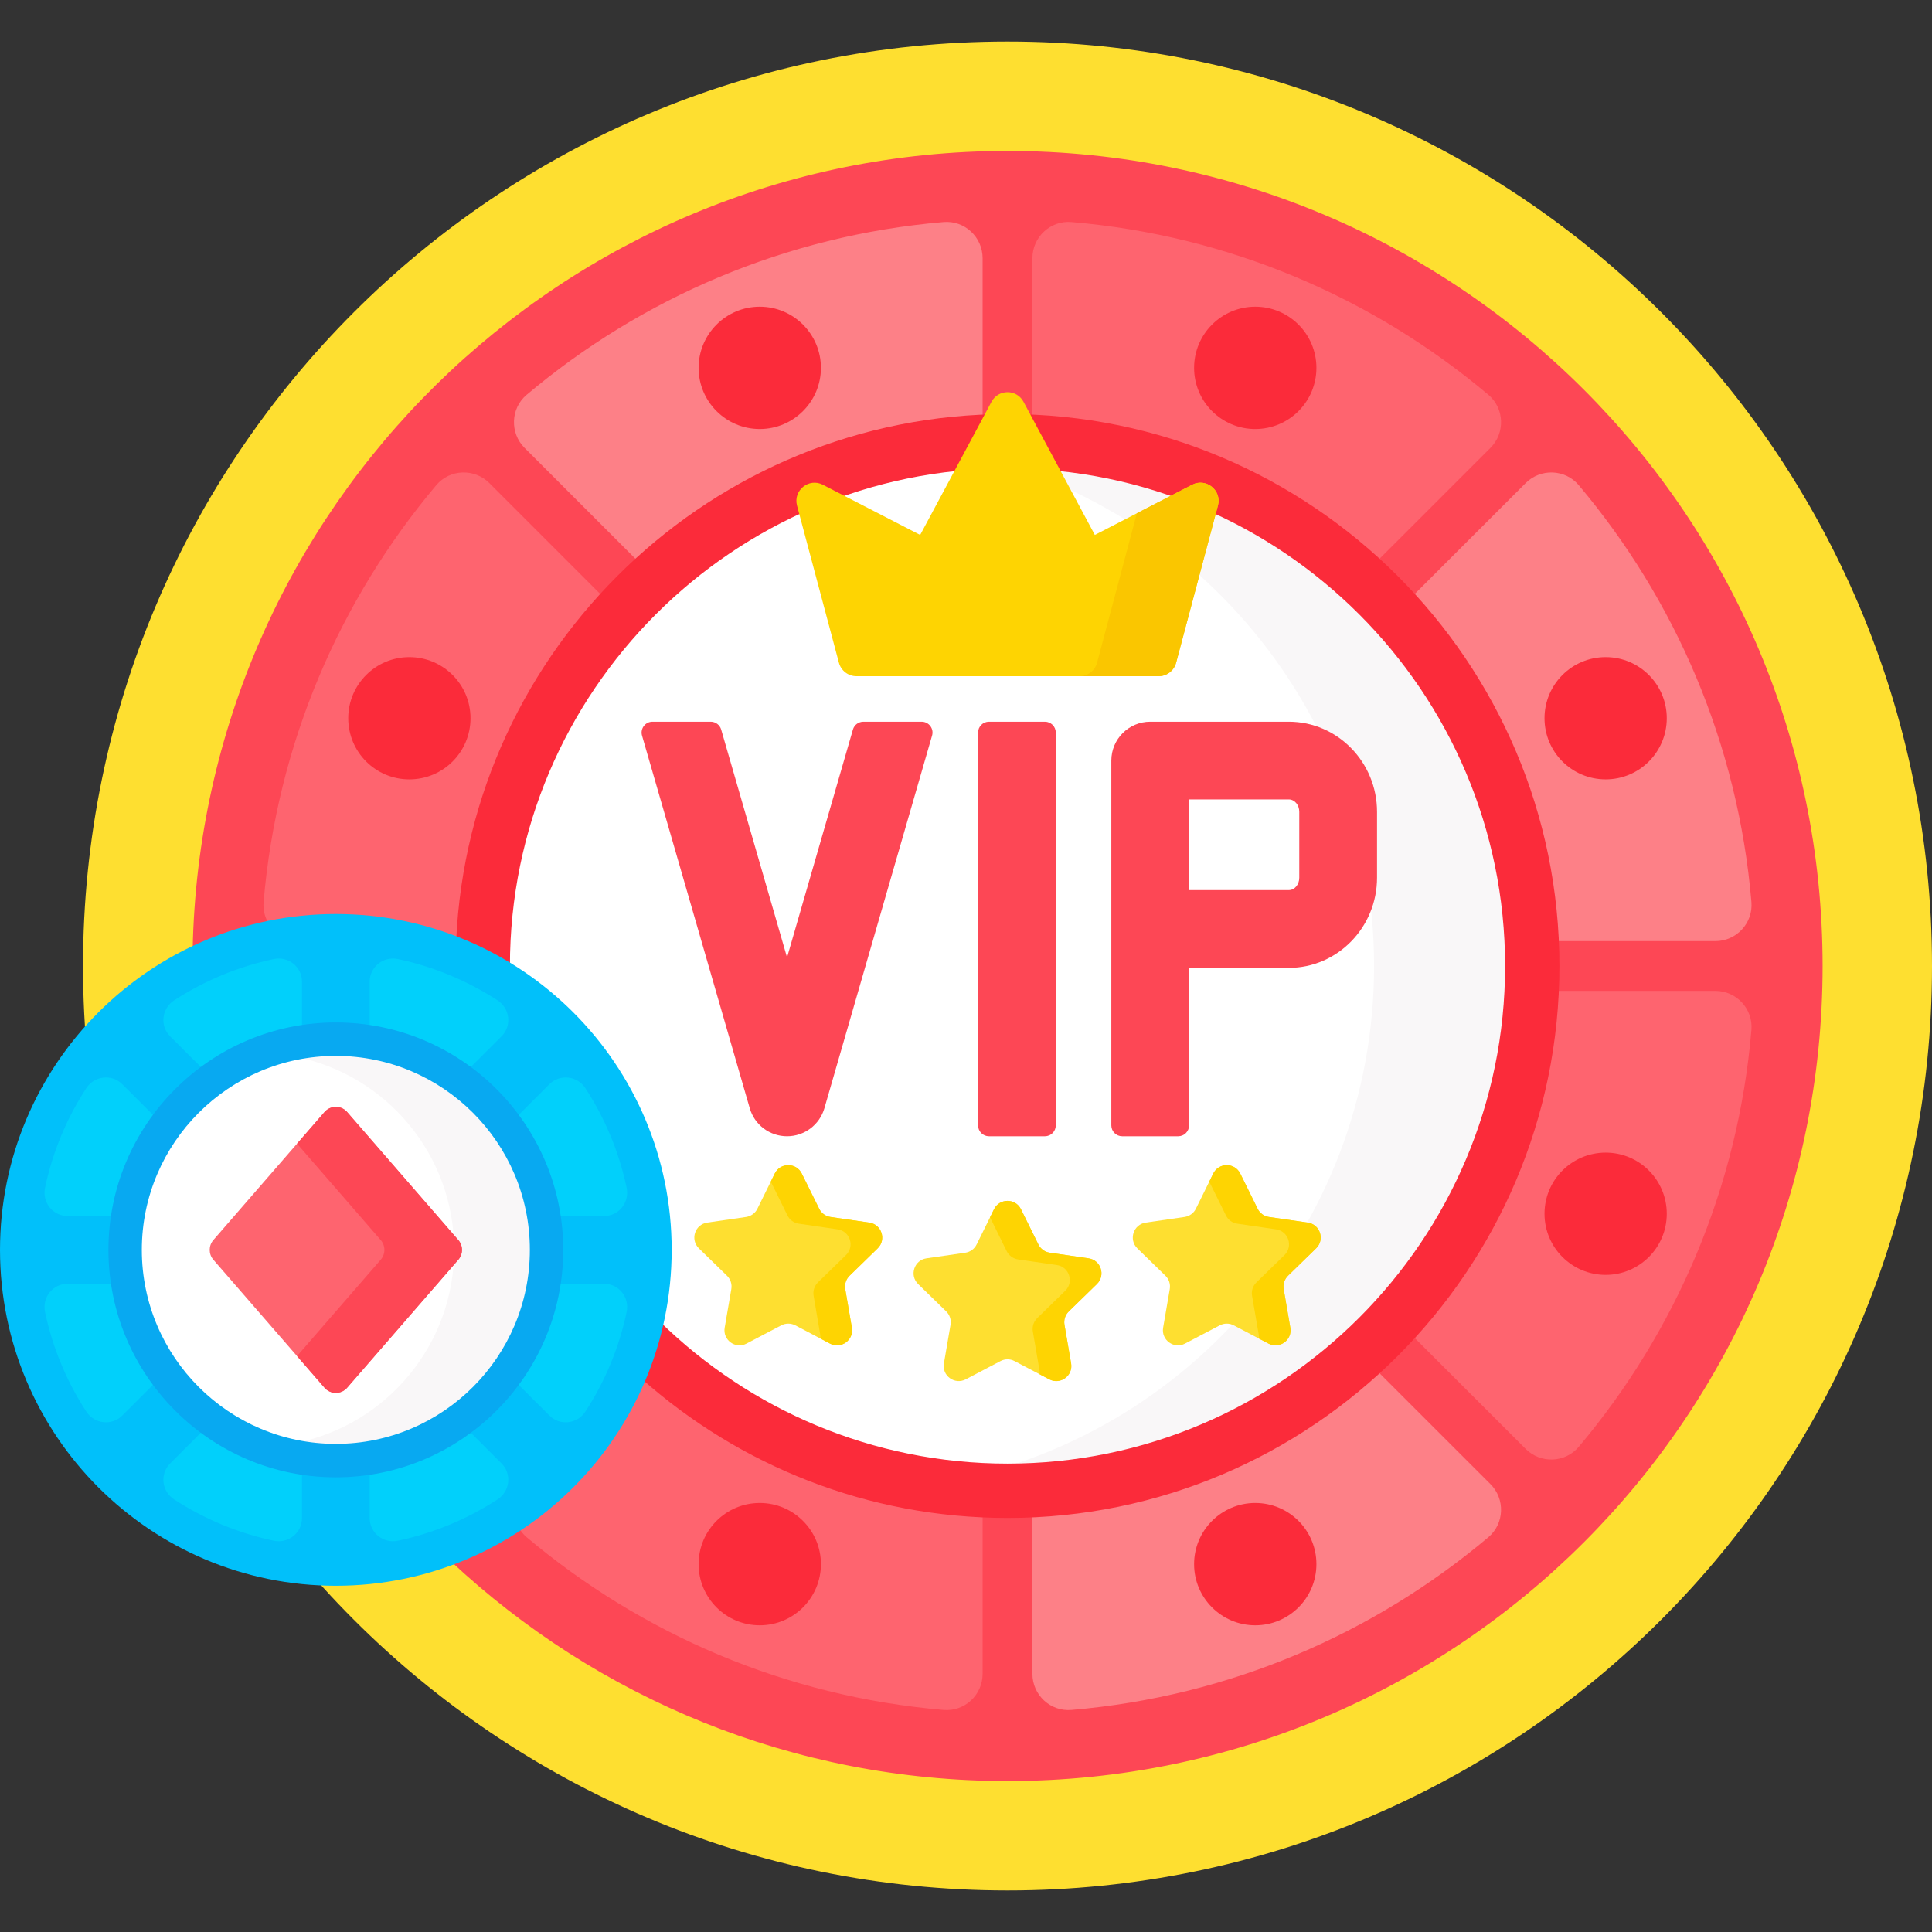
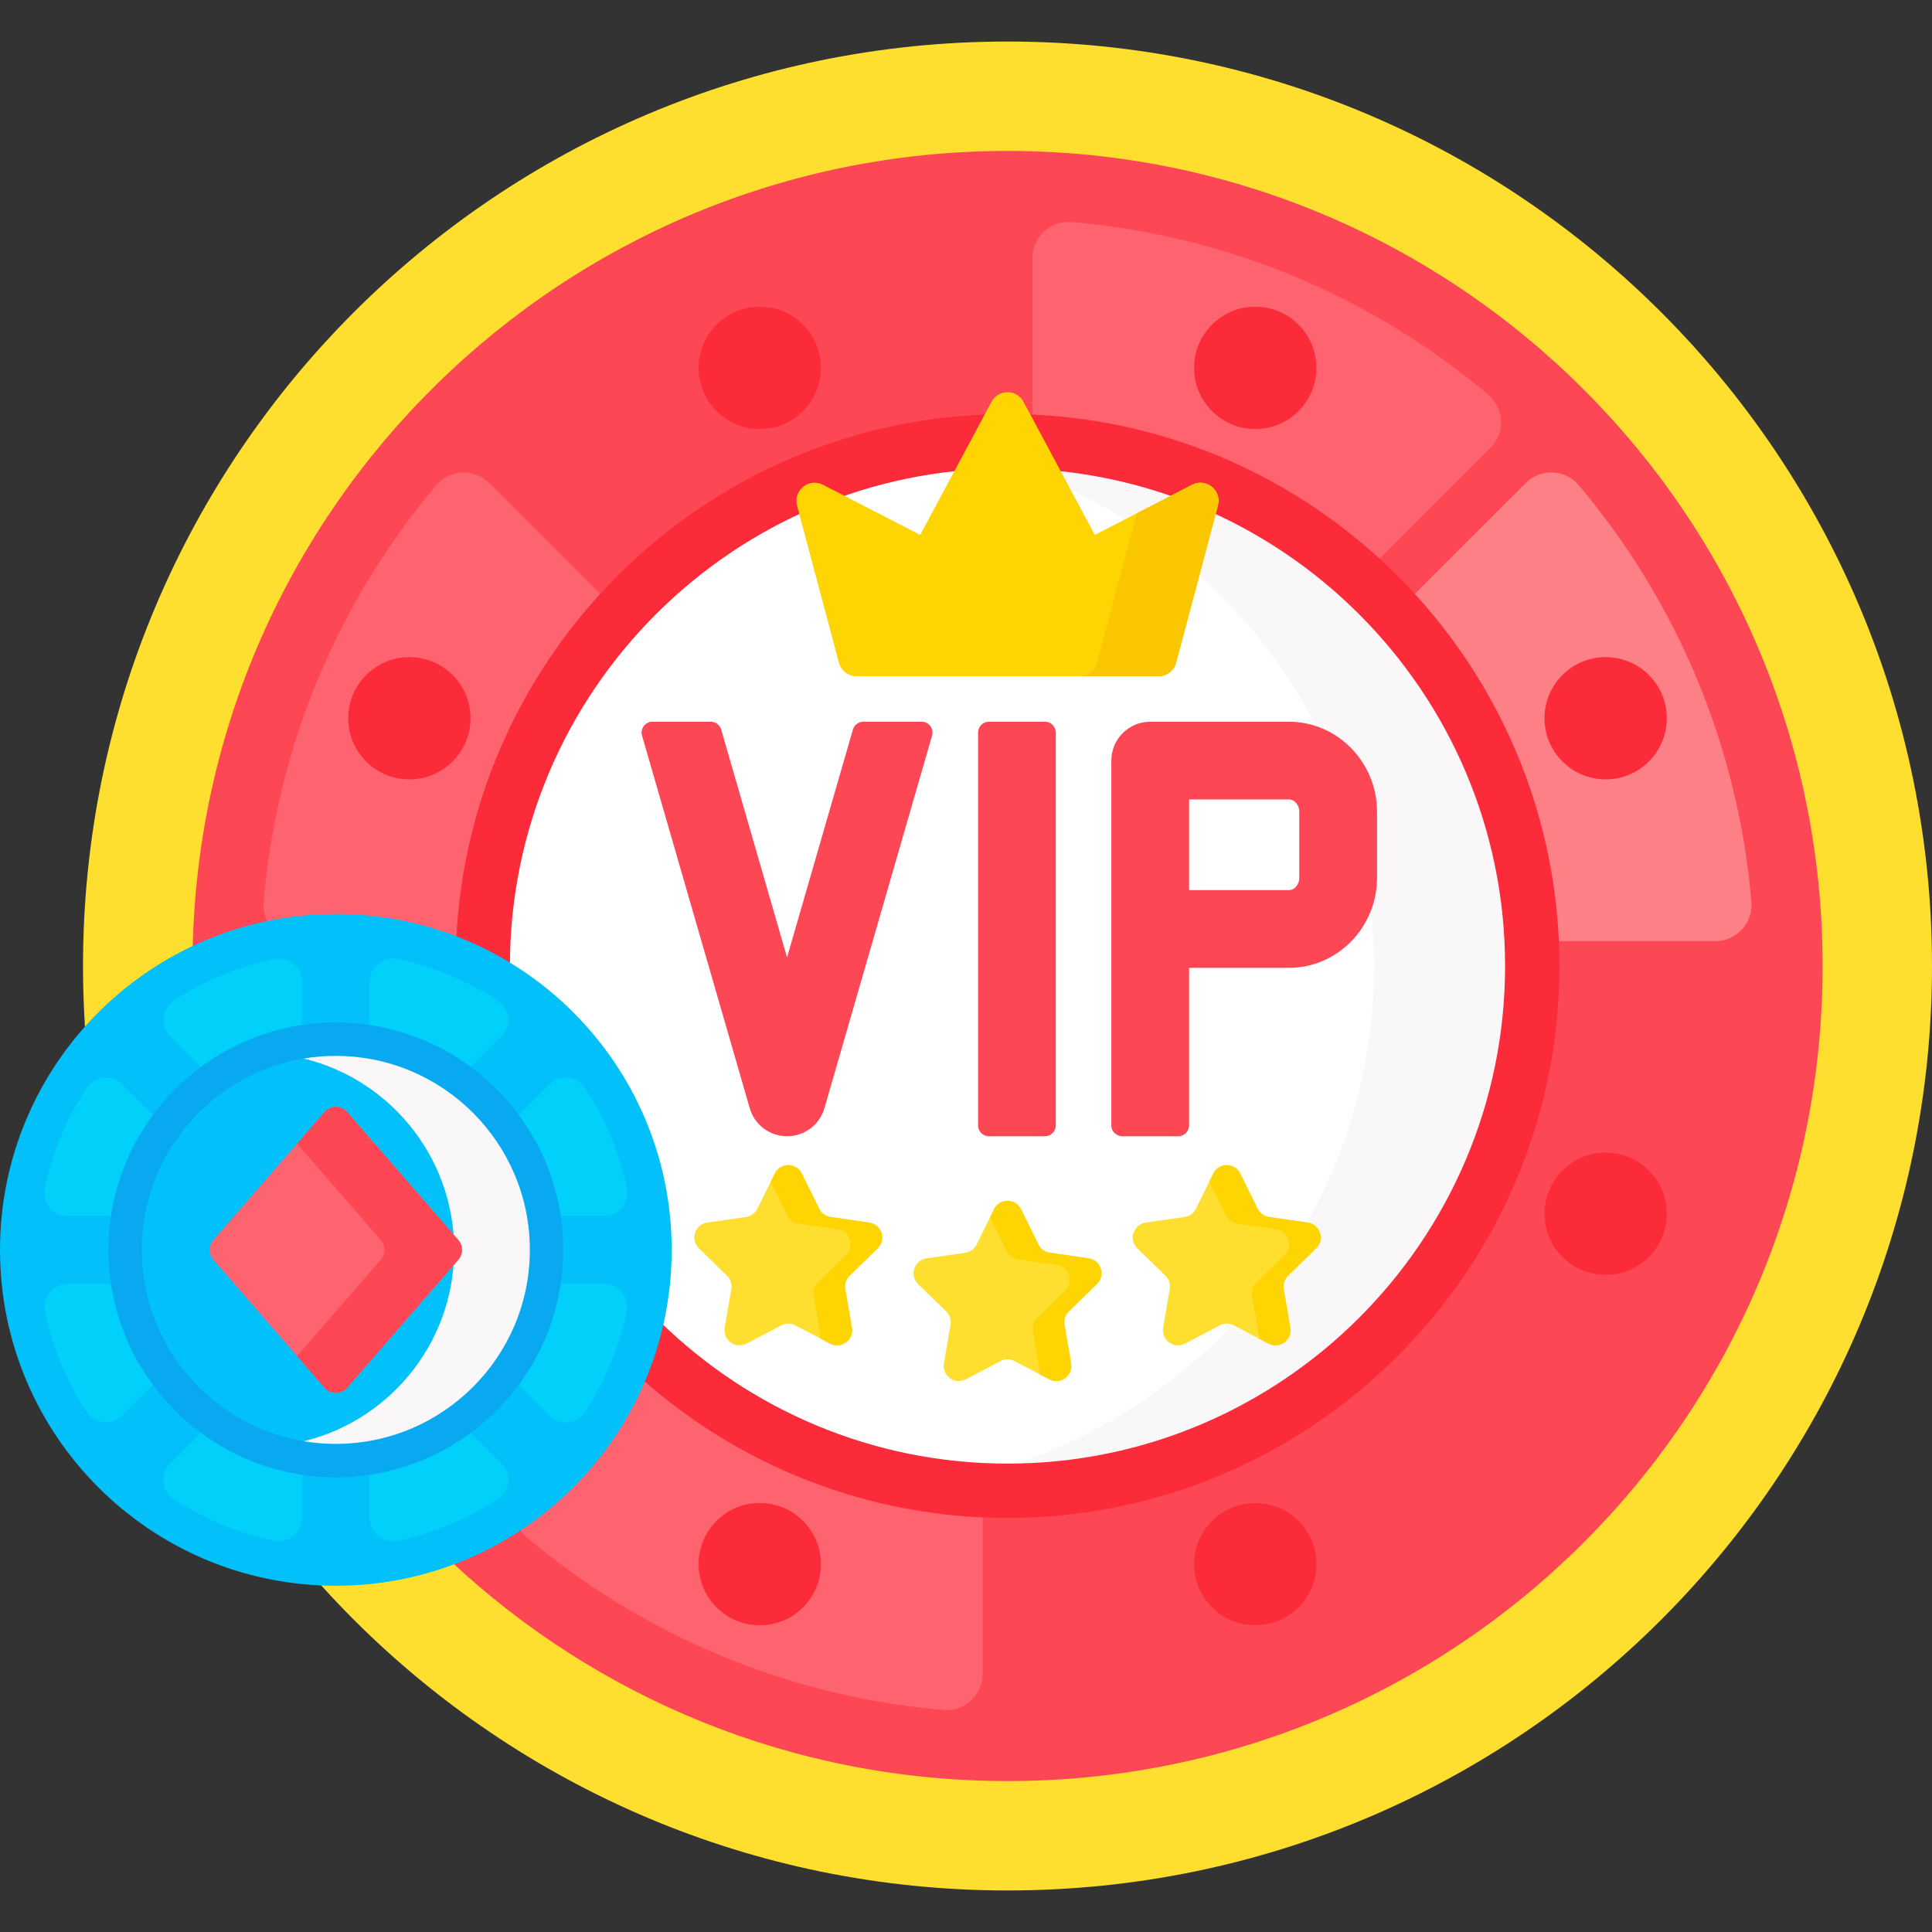
<svg xmlns="http://www.w3.org/2000/svg" width="32" height="32" viewBox="0 0 32 32" fill="none">
  <rect x="0" y="0" width="32" height="32" fill="#333333" stroke="none" />
  <g clip-path="url(#clip0_353_404)">
    <path d="M16.688 31.312C25.144 31.312 32 24.457 32 16C32 7.543 25.144 0.688 16.688 0.688C8.231 0.688 1.375 7.543 1.375 16C1.375 24.457 8.231 31.312 16.688 31.312Z" fill="#FEDF30" />
    <path d="M16.688 2.5C9.319 2.5 3.329 8.404 3.191 15.74C3.909 15.395 4.714 15.202 5.562 15.202C8.595 15.202 11.062 17.669 11.062 20.702C11.062 23.065 9.565 25.084 7.469 25.861C9.882 28.118 13.123 29.5 16.688 29.5C24.143 29.5 30.188 23.456 30.188 16C30.188 8.544 24.143 2.5 16.688 2.5Z" fill="#FD4755" />
    <path d="M22.535 9.569L24.686 7.419C24.933 7.172 24.919 6.764 24.652 6.539C22.753 4.939 20.367 3.9 17.747 3.678C17.398 3.648 17.1 3.926 17.1 4.277V7.318C19.189 7.416 21.086 8.251 22.535 9.569Z" fill="#FE646F" />
    <path d="M10.257 10.153L8.106 8.002C7.859 7.755 7.452 7.768 7.226 8.036C5.627 9.934 4.588 12.321 4.366 14.94C4.354 15.077 4.39 15.207 4.46 15.313C4.816 15.24 5.185 15.202 5.563 15.202C6.277 15.202 6.96 15.339 7.586 15.588H8.006C8.103 13.498 8.939 11.602 10.257 10.153Z" fill="#FE646F" />
-     <path d="M28.411 16.412H25.369C25.272 18.502 24.437 20.398 23.118 21.848L25.269 23.998C25.516 24.245 25.923 24.232 26.149 23.964C27.748 22.066 28.787 19.679 29.009 17.06C29.039 16.711 28.761 16.412 28.411 16.412Z" fill="#FE646F" />
-     <path d="M22.535 22.431C21.086 23.749 19.189 24.584 17.1 24.682V27.724C17.1 28.074 17.398 28.352 17.747 28.322C20.367 28.1 22.753 27.061 24.652 25.461C24.919 25.236 24.933 24.828 24.686 24.581L22.535 22.431Z" fill="#FD8087" />
-     <path d="M10.84 9.57C12.29 8.251 14.186 7.416 16.275 7.318V4.277C16.275 3.926 15.977 3.648 15.628 3.678C13.008 3.9 10.622 4.939 8.723 6.539C8.456 6.764 8.442 7.172 8.689 7.419L10.84 9.57Z" fill="#FD8087" />
    <path d="M29.009 14.94C28.787 12.321 27.748 9.934 26.149 8.036C25.923 7.768 25.516 7.755 25.269 8.002L23.118 10.152C24.437 11.602 25.272 13.498 25.369 15.588H28.411C28.761 15.588 29.039 15.289 29.009 14.94Z" fill="#FD8087" />
    <path d="M10.841 22.43L10.755 22.516C10.353 23.662 9.583 24.635 8.587 25.294C8.621 25.355 8.666 25.413 8.723 25.461C10.622 27.061 13.008 28.1 15.628 28.322C15.977 28.352 16.275 28.074 16.275 27.724V24.682C14.186 24.584 12.29 23.748 10.841 22.43Z" fill="#FE646F" />
    <path d="M12.584 7.106C13.143 7.106 13.597 6.652 13.597 6.093C13.597 5.534 13.143 5.08 12.584 5.08C12.025 5.08 11.571 5.534 11.571 6.093C11.571 6.652 12.025 7.106 12.584 7.106Z" fill="#FB2B3A" />
    <path d="M20.791 26.92C21.351 26.92 21.804 26.466 21.804 25.907C21.804 25.348 21.351 24.894 20.791 24.894C20.232 24.894 19.778 25.348 19.778 25.907C19.778 26.466 20.232 26.92 20.791 26.92Z" fill="#FB2B3A" />
    <path d="M26.595 12.909C27.154 12.909 27.607 12.456 27.607 11.896C27.607 11.337 27.154 10.884 26.595 10.884C26.035 10.884 25.582 11.337 25.582 11.896C25.582 12.456 26.035 12.909 26.595 12.909Z" fill="#FB2B3A" />
    <path d="M6.78 12.909C7.34 12.909 7.793 12.456 7.793 11.896C7.793 11.337 7.34 10.884 6.78 10.884C6.221 10.884 5.768 11.337 5.768 11.896C5.768 12.456 6.221 12.909 6.78 12.909Z" fill="#FB2B3A" />
    <path d="M26.595 21.116C27.154 21.116 27.607 20.663 27.607 20.104C27.607 19.544 27.154 19.091 26.595 19.091C26.035 19.091 25.582 19.544 25.582 20.104C25.582 20.663 26.035 21.116 26.595 21.116Z" fill="#FB2B3A" />
    <path d="M12.584 26.92C13.143 26.92 13.597 26.466 13.597 25.907C13.597 25.348 13.143 24.894 12.584 24.894C12.024 24.894 11.571 25.348 11.571 25.907C11.571 26.466 12.024 26.92 12.584 26.92Z" fill="#FB2B3A" />
    <path d="M20.791 7.106C21.351 7.106 21.804 6.652 21.804 6.093C21.804 5.534 21.351 5.08 20.791 5.08C20.232 5.08 19.778 5.534 19.778 6.093C19.778 6.652 20.232 7.106 20.791 7.106Z" fill="#FB2B3A" />
    <path d="M16.688 7.308C11.963 7.308 8.12 11.077 7.999 15.772C9.813 16.672 11.062 18.544 11.062 20.702C11.062 21.291 10.969 21.858 10.797 22.391C12.346 23.819 14.415 24.692 16.688 24.692C21.488 24.692 25.379 20.8 25.379 16C25.379 11.2 21.488 7.308 16.688 7.308Z" fill="white" />
    <path d="M16.688 7.308C16.242 7.308 15.805 7.342 15.377 7.407C19.556 8.038 22.759 11.645 22.759 16C22.759 20.355 19.556 23.962 15.377 24.593C15.805 24.658 16.242 24.692 16.688 24.692C21.488 24.692 25.379 20.8 25.379 16C25.379 11.2 21.488 7.308 16.688 7.308Z" fill="#F9F7F8" />
    <path d="M16.688 6.858C11.789 6.858 7.778 10.731 7.556 15.576C7.867 15.697 8.165 15.847 8.446 16.02C8.446 16.014 8.446 16.007 8.446 16C8.446 11.456 12.143 7.758 16.687 7.758C21.232 7.758 24.929 11.456 24.929 16C24.929 20.545 21.232 24.242 16.688 24.242C14.45 24.242 12.419 23.345 10.932 21.893C10.86 22.221 10.758 22.538 10.63 22.84C12.244 24.271 14.366 25.142 16.688 25.142C21.728 25.142 25.829 21.041 25.829 16C25.829 10.959 21.728 6.858 16.688 6.858Z" fill="#FB2B3A" />
    <path d="M17.307 18.82H16.38C16.28 18.82 16.2 18.739 16.2 18.64V12.134C16.2 12.034 16.28 11.954 16.38 11.954H17.307C17.406 11.954 17.487 12.034 17.487 12.134V18.64C17.487 18.739 17.406 18.82 17.307 18.82Z" fill="#FD4755" />
    <path d="M19.515 18.82H18.587C18.488 18.82 18.407 18.739 18.407 18.64V12.598C18.407 12.242 18.695 11.954 19.051 11.954H21.347C22.152 11.954 22.808 12.623 22.808 13.447V14.538C22.808 15.361 22.152 16.031 21.347 16.031H19.695V18.64C19.695 18.739 19.614 18.82 19.515 18.82ZM19.695 14.743H21.347C21.443 14.743 21.52 14.651 21.52 14.538V13.447C21.52 13.333 21.443 13.241 21.347 13.241H19.695V14.743Z" fill="#FD4755" />
    <path d="M14.127 12.084L13.036 15.858L11.945 12.084C11.923 12.007 11.852 11.954 11.772 11.954H10.807C10.687 11.954 10.601 12.069 10.634 12.184L12.418 18.355C12.497 18.631 12.749 18.82 13.036 18.82C13.323 18.82 13.575 18.631 13.655 18.355L15.438 12.184C15.472 12.069 15.385 11.954 15.265 11.954H14.3C14.22 11.954 14.149 12.007 14.127 12.084Z" fill="#FD4755" />
    <path d="M18.134 8.86L16.952 6.654C16.839 6.443 16.536 6.443 16.423 6.654L15.241 8.86L13.629 8.029C13.398 7.91 13.135 8.122 13.201 8.373L13.895 10.977C13.93 11.108 14.049 11.2 14.185 11.2H19.19C19.326 11.2 19.445 11.108 19.48 10.977L20.173 8.373C20.24 8.122 19.977 7.91 19.746 8.029L18.134 8.86Z" fill="#FED402" />
    <path d="M19.746 8.029L18.83 8.501L18.171 10.977C18.136 11.108 18.017 11.2 17.881 11.2H19.19C19.326 11.2 19.445 11.108 19.48 10.977L20.173 8.373C20.24 8.122 19.977 7.91 19.746 8.029Z" fill="#FAC600" />
    <path d="M13.28 19.438L13.568 20.02C13.604 20.094 13.674 20.145 13.756 20.157L14.398 20.25C14.603 20.28 14.685 20.532 14.537 20.677L14.072 21.13C14.013 21.187 13.986 21.27 14 21.351L14.11 21.991C14.145 22.195 13.931 22.351 13.747 22.254L13.173 21.952C13.1 21.914 13.013 21.914 12.94 21.952L12.365 22.254C12.182 22.351 11.968 22.195 12.003 21.991L12.113 21.351C12.127 21.27 12.1 21.187 12.041 21.13L11.576 20.677C11.428 20.532 11.509 20.28 11.714 20.25L12.357 20.157C12.438 20.145 12.509 20.094 12.545 20.02L12.832 19.438C12.924 19.252 13.189 19.252 13.28 19.438Z" fill="#FEDF30" />
    <path d="M14.537 20.676C14.685 20.532 14.603 20.28 14.398 20.25L13.756 20.157C13.674 20.145 13.604 20.094 13.568 20.02L13.28 19.438C13.188 19.252 12.924 19.252 12.832 19.438L12.767 19.571L13.043 20.132C13.08 20.206 13.15 20.257 13.231 20.268L13.874 20.362C14.079 20.392 14.161 20.643 14.012 20.788L13.547 21.241C13.489 21.299 13.462 21.381 13.476 21.462L13.585 22.102C13.589 22.126 13.59 22.148 13.588 22.17L13.747 22.254C13.931 22.35 14.145 22.195 14.11 21.991L14 21.351C13.986 21.27 14.013 21.187 14.072 21.13L14.537 20.676Z" fill="#FED402" />
    <path d="M16.911 20.03L17.199 20.612C17.235 20.686 17.306 20.737 17.387 20.749L18.03 20.842C18.235 20.872 18.316 21.124 18.168 21.268L17.703 21.721C17.644 21.779 17.617 21.861 17.631 21.942L17.741 22.583C17.776 22.787 17.562 22.942 17.379 22.846L16.804 22.544C16.731 22.505 16.644 22.505 16.571 22.544L15.996 22.846C15.813 22.942 15.599 22.787 15.634 22.583L15.744 21.942C15.758 21.861 15.731 21.779 15.672 21.721L15.207 21.268C15.059 21.124 15.141 20.872 15.345 20.842L15.988 20.749C16.07 20.737 16.14 20.686 16.176 20.612L16.464 20.03C16.555 19.844 16.82 19.844 16.911 20.03Z" fill="#FEDF30" />
    <path d="M18.168 21.268C18.316 21.123 18.235 20.872 18.03 20.842L17.387 20.748C17.306 20.737 17.235 20.686 17.199 20.612L16.911 20.029C16.82 19.844 16.555 19.844 16.463 20.029L16.398 20.163L16.674 20.723C16.711 20.797 16.781 20.848 16.863 20.86L17.505 20.953C17.71 20.983 17.792 21.235 17.644 21.379L17.179 21.833C17.12 21.89 17.093 21.973 17.107 22.054L17.217 22.694C17.221 22.717 17.221 22.74 17.219 22.762L17.379 22.846C17.562 22.942 17.776 22.786 17.741 22.582L17.631 21.942C17.617 21.861 17.644 21.779 17.703 21.721L18.168 21.268Z" fill="#FED402" />
    <path d="M20.543 19.438L20.83 20.02C20.866 20.094 20.937 20.145 21.018 20.157L21.661 20.25C21.866 20.28 21.948 20.532 21.799 20.677L21.334 21.13C21.275 21.187 21.249 21.27 21.262 21.351L21.372 21.991C21.407 22.195 21.193 22.351 21.01 22.254L20.435 21.952C20.362 21.914 20.275 21.914 20.203 21.952L19.628 22.254C19.445 22.351 19.23 22.195 19.265 21.991L19.375 21.351C19.389 21.27 19.362 21.187 19.303 21.13L18.838 20.677C18.69 20.532 18.772 20.28 18.977 20.25L19.619 20.157C19.701 20.145 19.771 20.094 19.808 20.02L20.095 19.438C20.186 19.252 20.451 19.252 20.543 19.438Z" fill="#FEDF30" />
    <path d="M21.799 20.676C21.948 20.532 21.866 20.28 21.661 20.25L21.018 20.157C20.937 20.145 20.866 20.094 20.83 20.02L20.543 19.438C20.451 19.252 20.186 19.252 20.095 19.438L20.029 19.571L20.306 20.132C20.342 20.206 20.412 20.257 20.494 20.268L21.137 20.362C21.341 20.392 21.423 20.643 21.275 20.788L20.81 21.241C20.751 21.299 20.724 21.381 20.738 21.462L20.848 22.102C20.852 22.126 20.853 22.148 20.85 22.17L21.01 22.254C21.193 22.35 21.407 22.195 21.372 21.991L21.262 21.351C21.249 21.27 21.275 21.187 21.334 21.13L21.799 20.676Z" fill="#FED402" />
    <path d="M5.562 26.265C8.635 26.265 11.125 23.774 11.125 20.702C11.125 17.63 8.635 15.139 5.562 15.139C2.49 15.139 0 17.63 0 20.702C0 23.774 2.49 26.265 5.562 26.265Z" fill="#01C0FA" />
    <path d="M7.764 17.707L8.307 17.165C8.481 16.991 8.447 16.703 8.241 16.569C7.736 16.241 7.179 16.01 6.591 15.885C6.351 15.834 6.123 16.014 6.123 16.26V17.026C6.731 17.118 7.29 17.358 7.764 17.707Z" fill="#01D0FB" />
    <path d="M2.568 18.5L2.025 17.958C1.851 17.784 1.563 17.818 1.429 18.024C1.101 18.528 0.87 19.085 0.746 19.673C0.695 19.914 0.874 20.141 1.12 20.141H1.886C1.978 19.534 2.218 18.974 2.568 18.5Z" fill="#01D0FB" />
    <path d="M10.005 21.263H9.239C9.147 21.87 8.907 22.429 8.557 22.904L9.1 23.446C9.274 23.62 9.562 23.586 9.696 23.38C10.024 22.876 10.255 22.319 10.379 21.731C10.43 21.49 10.251 21.263 10.005 21.263Z" fill="#01D0FB" />
    <path d="M1.886 21.263H1.12C0.874 21.263 0.695 21.49 0.746 21.731C0.87 22.319 1.101 22.876 1.429 23.38C1.563 23.586 1.851 23.62 2.025 23.446L2.568 22.904C2.218 22.429 1.978 21.87 1.886 21.263Z" fill="#01D0FB" />
    <path d="M7.764 23.697C7.29 24.046 6.731 24.286 6.123 24.378V25.144C6.123 25.39 6.351 25.57 6.591 25.519C7.179 25.394 7.736 25.163 8.241 24.835C8.447 24.701 8.481 24.413 8.307 24.239L7.764 23.697Z" fill="#01D0FB" />
    <path d="M3.361 17.707C3.835 17.358 4.394 17.118 5.002 17.026V16.26C5.002 16.014 4.774 15.834 4.534 15.885C3.946 16.01 3.389 16.241 2.884 16.569C2.678 16.703 2.644 16.991 2.818 17.165L3.361 17.707Z" fill="#01D0FB" />
    <path d="M10.379 19.673C10.255 19.085 10.024 18.528 9.696 18.024C9.562 17.818 9.274 17.784 9.1 17.958L8.557 18.5C8.906 18.974 9.147 19.534 9.239 20.141H10.005C10.251 20.141 10.43 19.914 10.379 19.673Z" fill="#01D0FB" />
    <path d="M3.361 23.697L2.818 24.239C2.644 24.413 2.678 24.701 2.884 24.835C3.389 25.163 3.946 25.394 4.534 25.519C4.774 25.57 5.002 25.39 5.002 25.144V24.378C4.394 24.286 3.835 24.046 3.361 23.697Z" fill="#01D0FB" />
-     <path d="M5.562 23.963C7.364 23.963 8.824 22.503 8.824 20.702C8.824 18.901 7.364 17.441 5.562 17.441C3.761 17.441 2.301 18.901 2.301 20.702C2.301 22.503 3.761 23.963 5.562 23.963Z" fill="white" />
    <path d="M5.562 17.441C5.34 17.441 5.122 17.463 4.912 17.506C6.399 17.808 7.522 19.127 7.522 20.702C7.522 22.277 6.399 23.596 4.912 23.898C5.122 23.941 5.34 23.963 5.562 23.963C7.361 23.963 8.824 22.5 8.824 20.702C8.824 18.904 7.361 17.441 5.562 17.441Z" fill="#F9F7F8" />
    <path d="M5.562 24.469C3.486 24.469 1.796 22.779 1.796 20.702C1.796 18.625 3.486 16.935 5.562 16.935C7.639 16.935 9.329 18.625 9.329 20.702C9.329 22.779 7.639 24.469 5.562 24.469ZM5.562 17.489C3.791 17.489 2.349 18.93 2.349 20.702C2.349 22.474 3.791 23.915 5.562 23.915C7.334 23.915 8.776 22.474 8.776 20.702C8.776 18.93 7.334 17.489 5.562 17.489Z" fill="#08A9F1" />
    <path d="M5.375 22.985L3.534 20.865C3.453 20.771 3.453 20.633 3.534 20.539L5.375 18.419C5.474 18.305 5.651 18.305 5.75 18.419L7.591 20.539C7.672 20.633 7.672 20.771 7.591 20.865L5.75 22.985C5.651 23.099 5.474 23.099 5.375 22.985Z" fill="#FE646F" />
    <path d="M7.591 20.539L5.75 18.419C5.651 18.305 5.474 18.305 5.375 18.419L4.92 18.943L6.306 20.539C6.387 20.633 6.387 20.771 6.306 20.865L4.92 22.461L5.375 22.985C5.474 23.099 5.651 23.099 5.75 22.985L7.591 20.865C7.672 20.771 7.672 20.632 7.591 20.539Z" fill="#FD4755" />
  </g>
  <defs>
    <clipPath id="clip0_353_404">
      <rect width="32" height="32" fill="white" />
    </clipPath>
  </defs>
</svg>